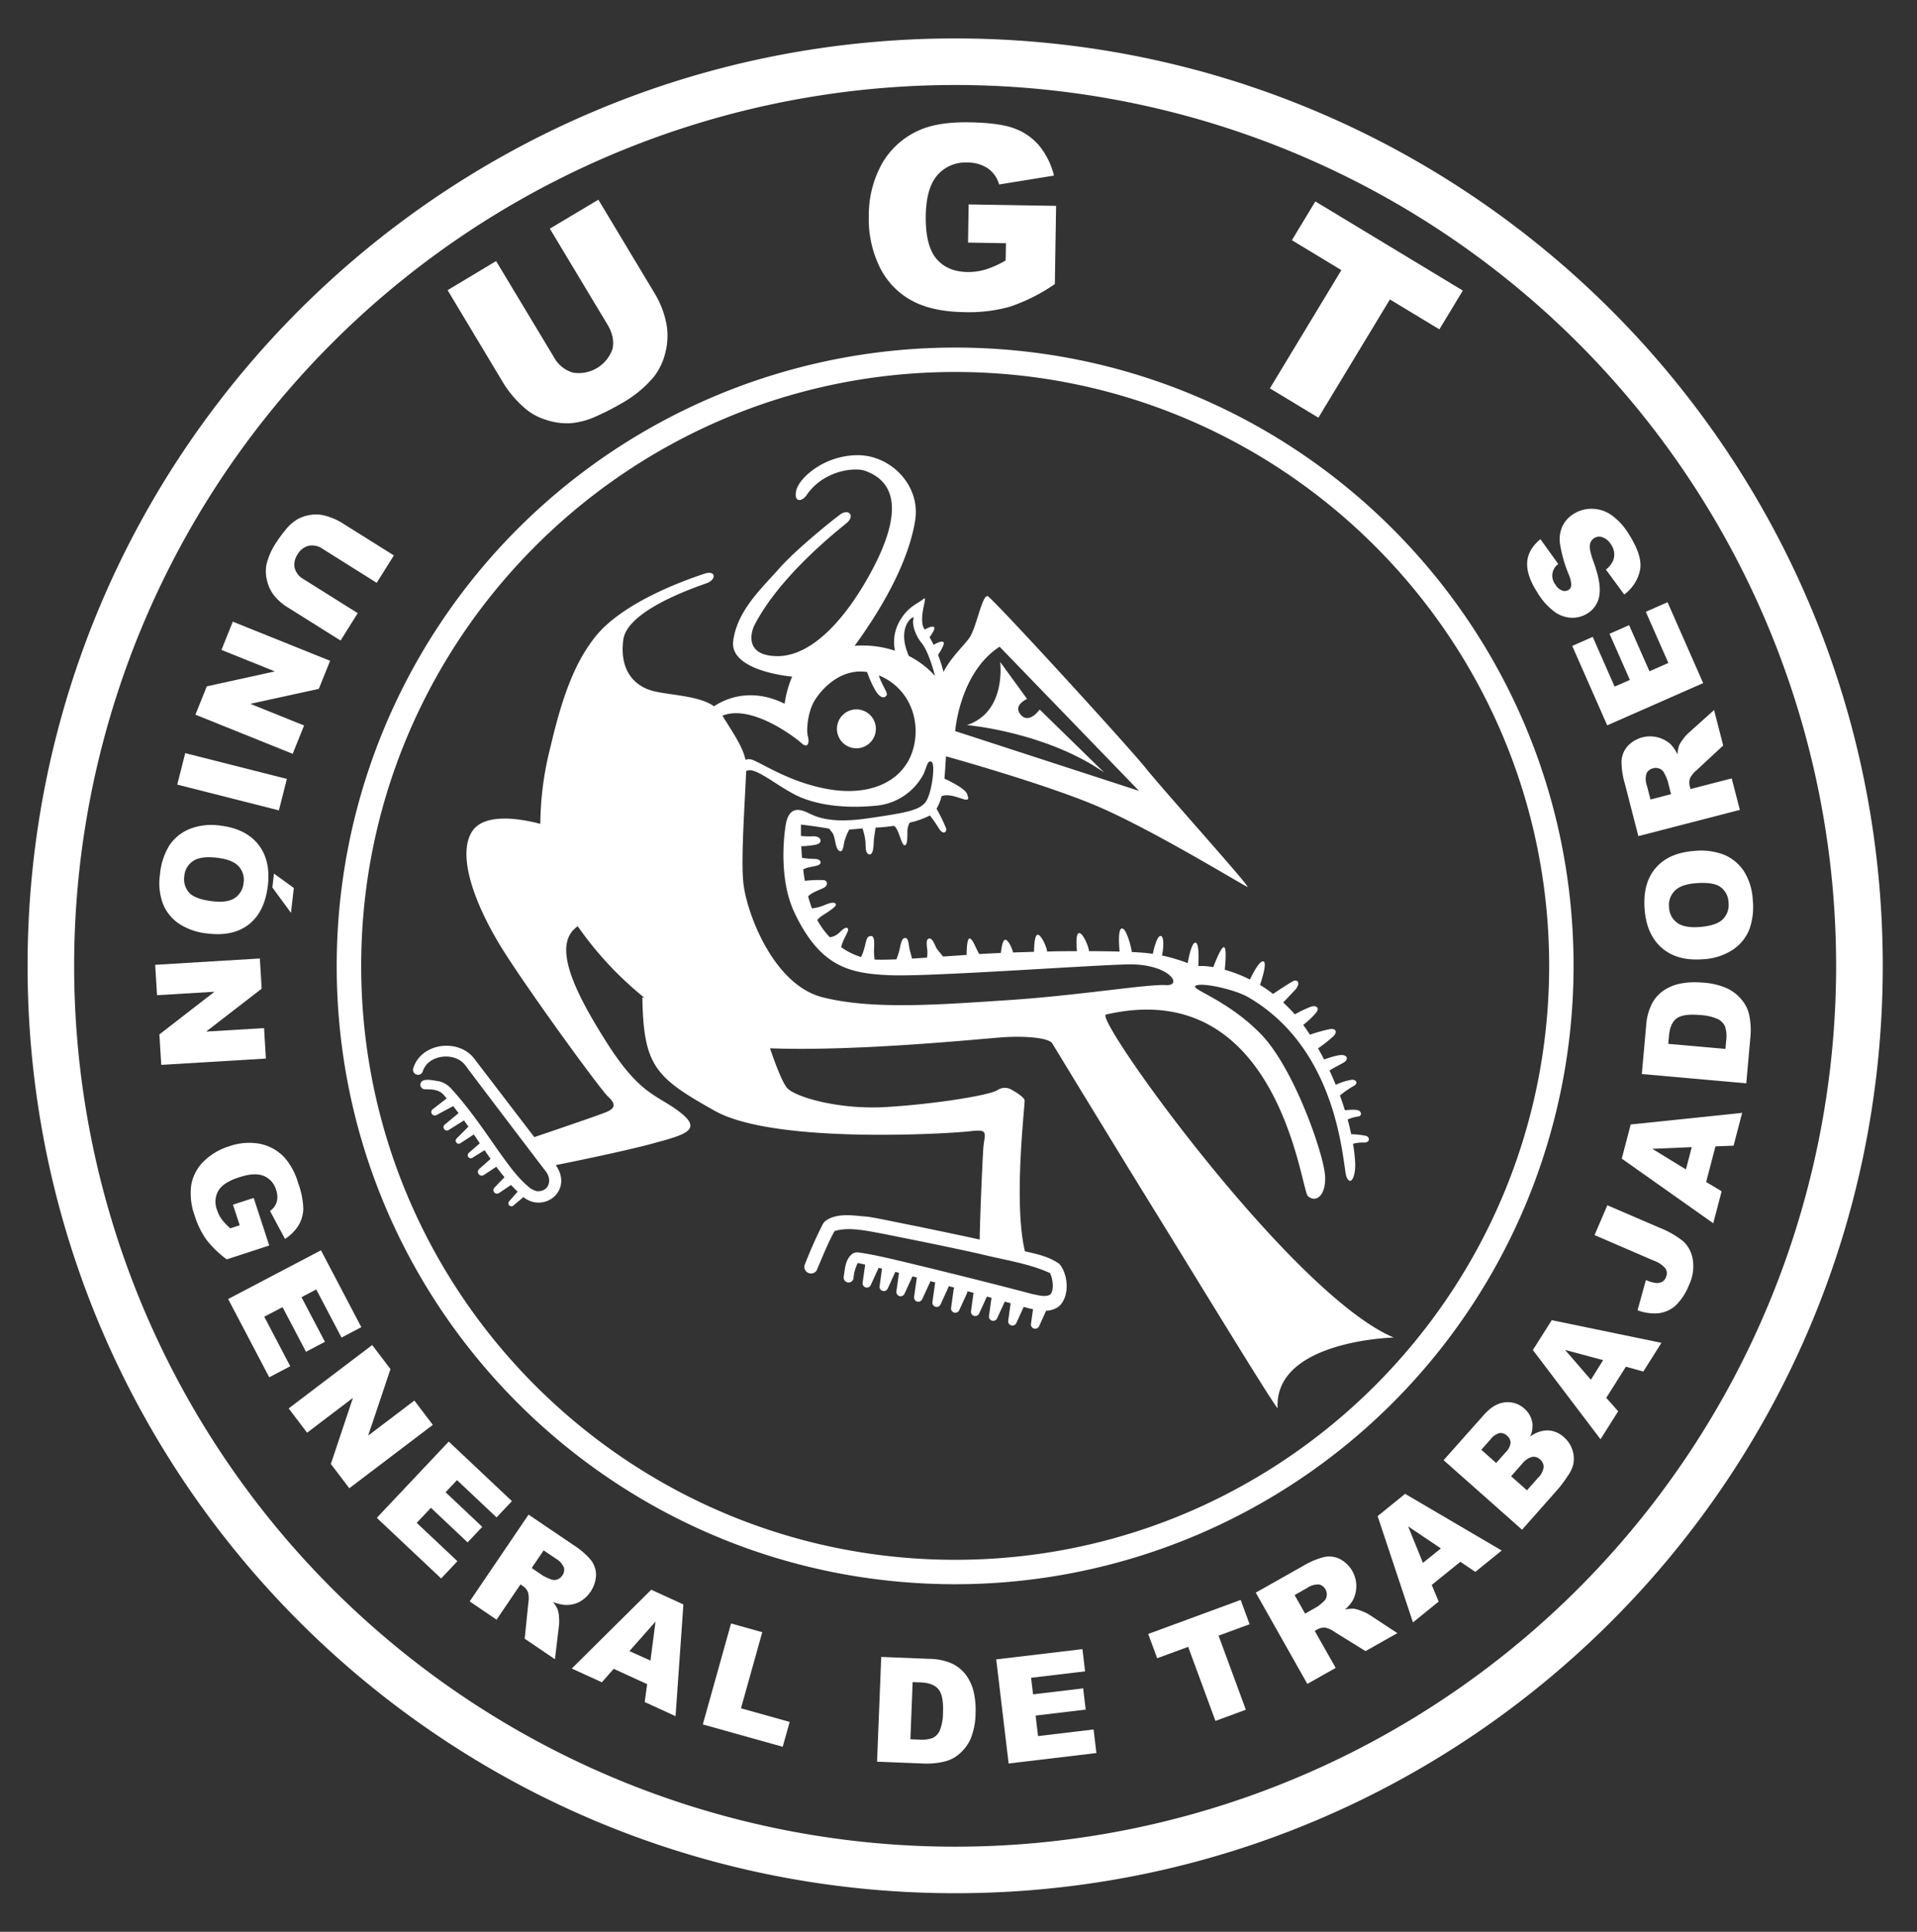
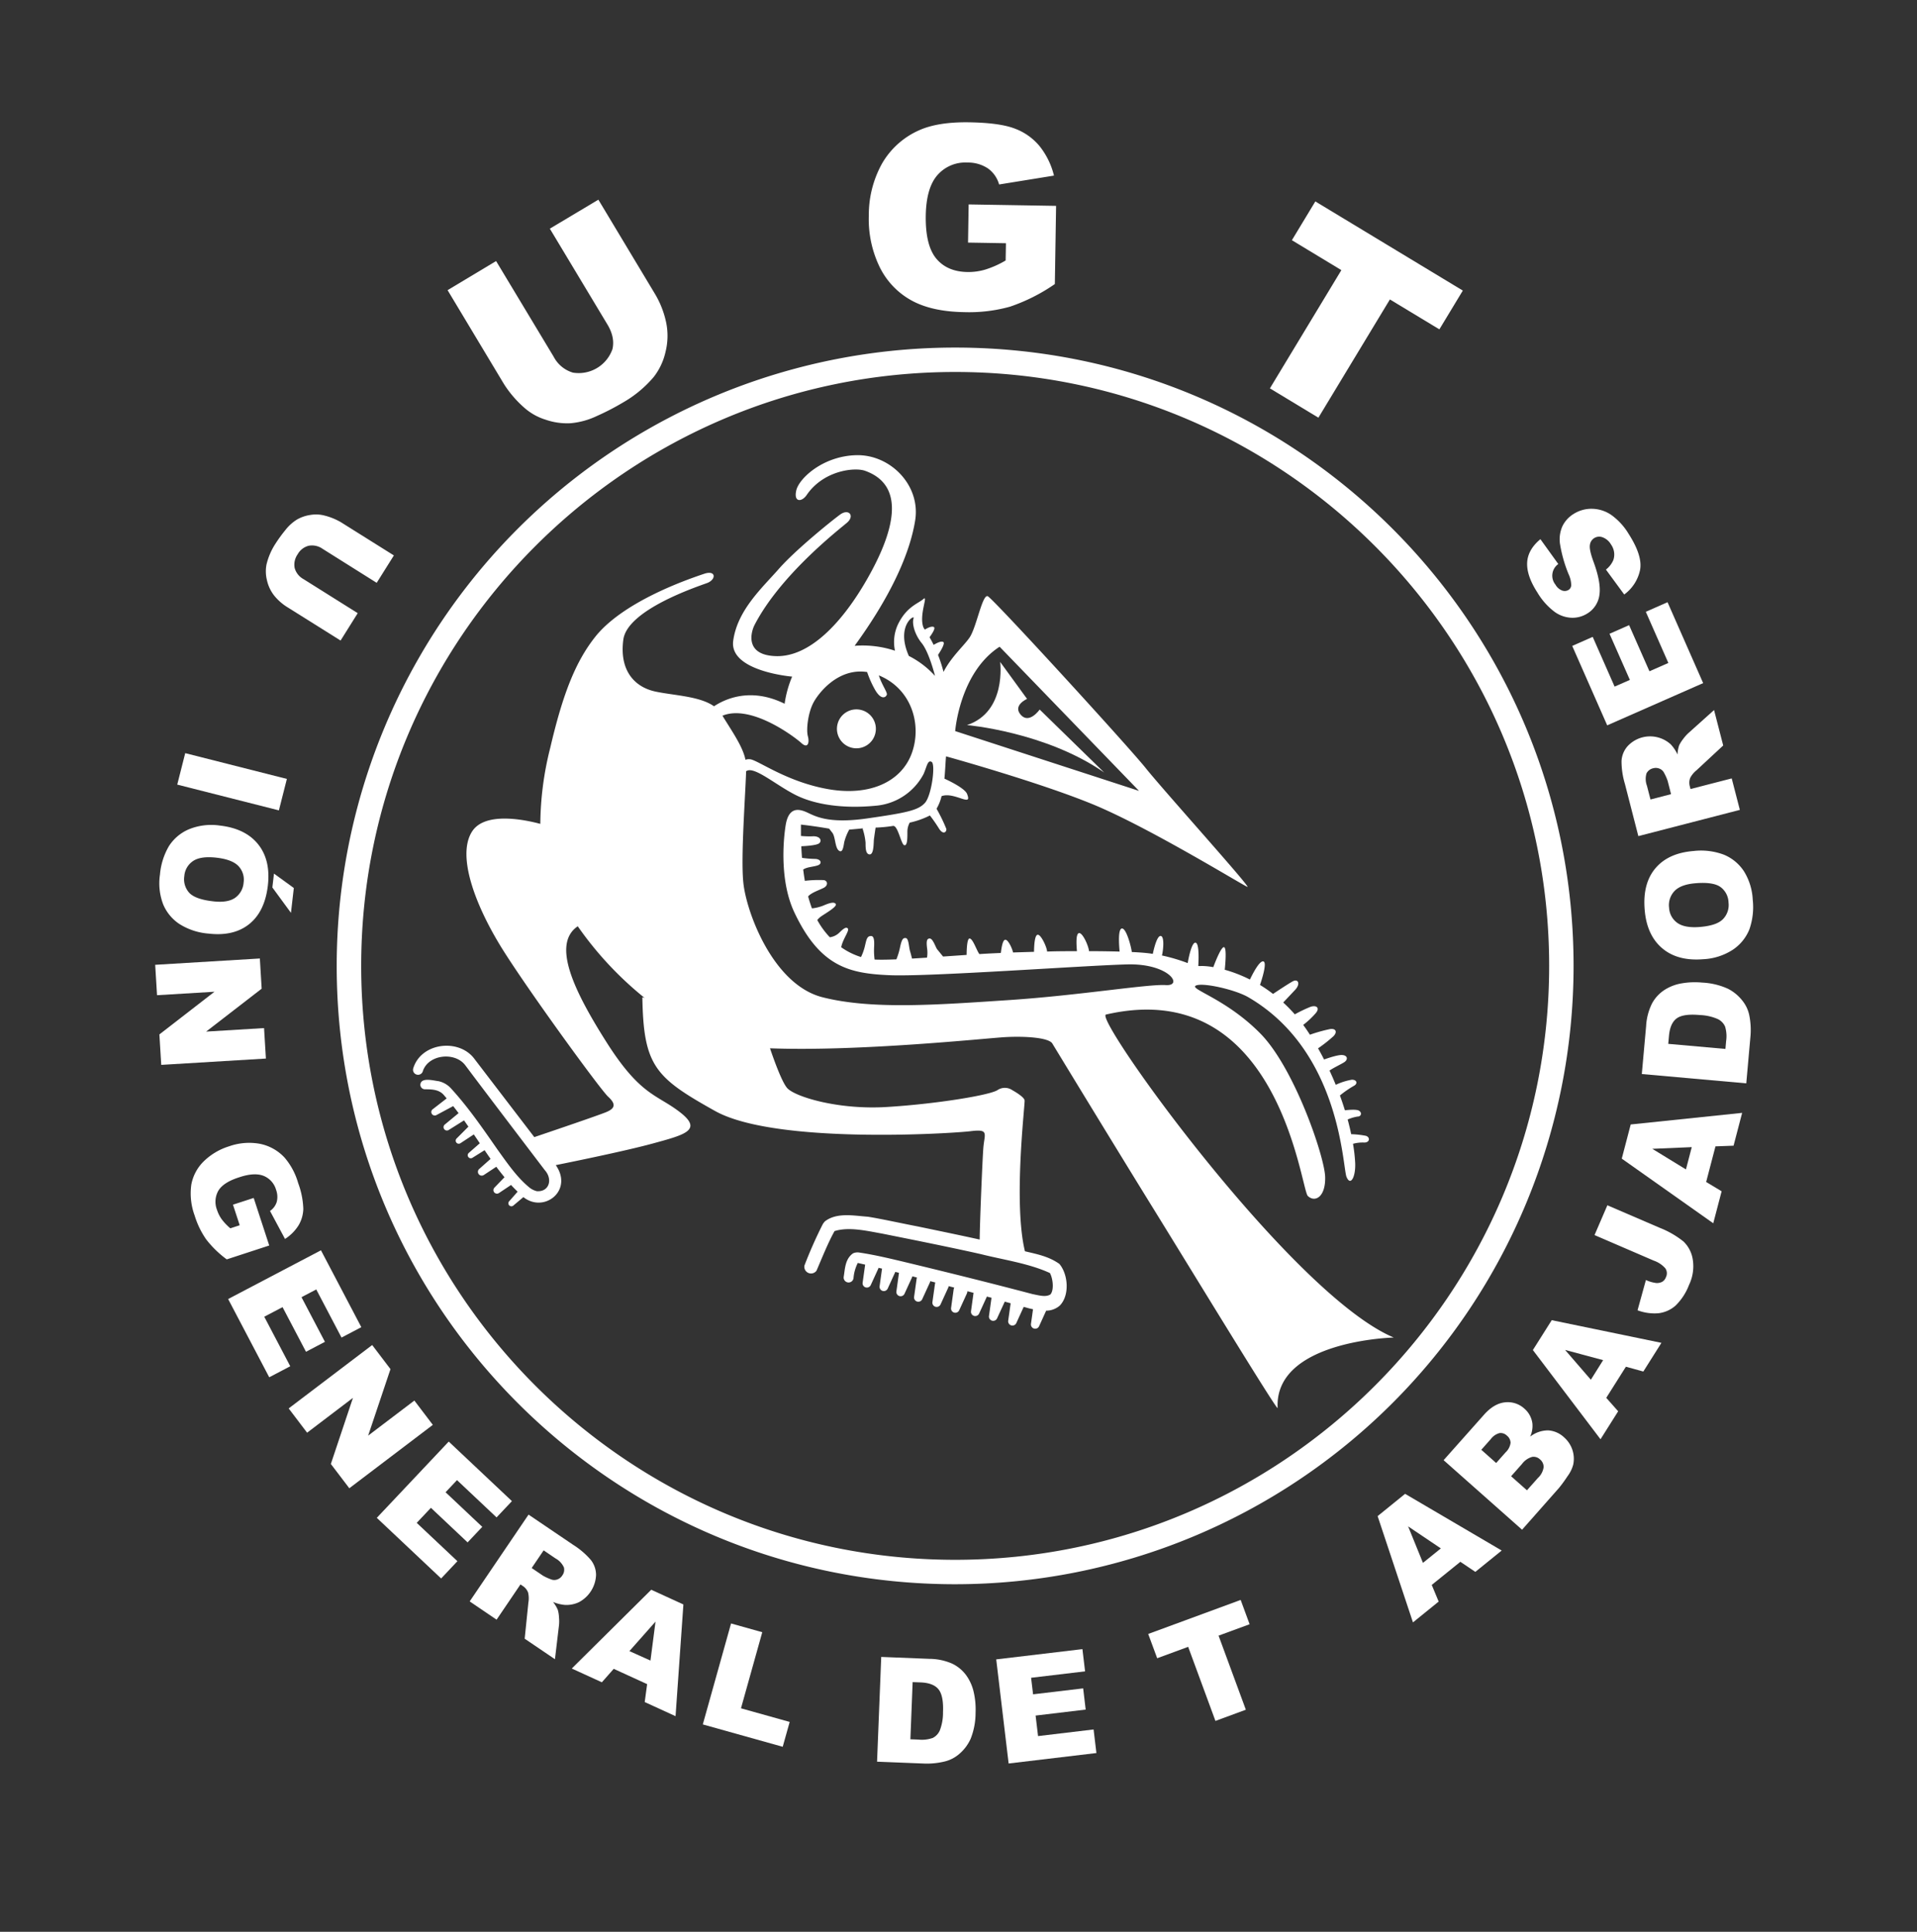
<svg xmlns="http://www.w3.org/2000/svg" id="Layer_1" data-name="Layer 1" width="569.97" height="574.47" viewBox="0 0 569.97 574.47">
  <rect x="0" y="0" width="569.97" height="574.47" fill="#333333" stroke="none" />
-   <path d="M284,11.43c-152.32,0-275.8,123.48-275.8,275.8S131.66,563,284,563,559.79,439.56,559.79,287.23,436.31,11.43,284,11.43Zm185.22,461A261.94,261.94,0,0,1,98.76,102,261.94,261.94,0,1,1,469.2,472.45Z" fill="#fff" />
  <path d="M284,103.36A183.87,183.87,0,0,0,100.11,287.23c0,101.56,82.32,183.88,183.87,183.88A183.88,183.88,0,0,0,467.86,287.23C467.86,185.68,385.53,103.36,284,103.36Zm0,360.49c-97.38,0-176.61-79.23-176.61-176.62S186.6,110.62,284,110.62,460.6,189.85,460.6,287.23,381.37,463.85,284,463.85Z" fill="#fff" />
  <path d="M155.9,121.26a17.2,17.2,0,0,0,6.31,3.54,19.57,19.57,0,0,0,7.38,1.06,22.67,22.67,0,0,0,7.89-2.16,73,73,0,0,0,7.74-4,34.13,34.13,0,0,0,9.18-7.64,18.73,18.73,0,0,0,3.46-7.35,19.68,19.68,0,0,0,.19-8.87,27.51,27.51,0,0,0-3.41-8.6L177.91,59.38,163.48,68l17.14,28.53c1.55,2.59,2,5,1.48,7.28a10.64,10.64,0,0,1-11.76,7,9.51,9.51,0,0,1-5.71-4.71L147.5,77.63l-14.42,8.66,16.73,27.87A32.55,32.55,0,0,0,155.9,121.26Z" fill="#fff" />
  <path d="M270.84,89.25q6.07,3.41,15.78,3.57a45.26,45.26,0,0,0,13.67-1.62,53.49,53.49,0,0,0,13.34-6.73L314,61.22,288,60.79l-.18,11.35,11.27.19L299,77.46A28.67,28.67,0,0,1,293,80.15a17.58,17.58,0,0,1-5.4.74q-6-.11-9.23-4t-3.12-12.7q.13-8.34,3.49-12.14a11,11,0,0,1,8.9-3.71,10.67,10.67,0,0,1,6.09,1.74,8.74,8.74,0,0,1,3.33,4.78l16.31-2.64a22.59,22.59,0,0,0-4.31-8.8,17.43,17.43,0,0,0-7.36-5.19q-4.46-1.71-13.49-1.86c-6.26-.1-11.24.7-15,2.4a23.83,23.83,0,0,0-10.95,9.85,31.42,31.42,0,0,0-3.94,15.48,32.54,32.54,0,0,0,3.12,15.09A22.71,22.71,0,0,0,270.84,89.25Z" fill="#fff" />
  <polygon points="391.99 124.21 413.25 89.05 427.96 97.94 434.93 86.41 391.08 59.9 384.11 71.43 398.82 80.33 377.57 115.49 391.99 124.21" fill="#fff" />
  <path d="M81.52,177.11a15.56,15.56,0,0,0,4,3.5l15.74,9.87,5.1-8.14-16.1-10.11a5.39,5.39,0,0,1-2.65-3.32,5.33,5.33,0,0,1,.88-4.06,5.25,5.25,0,0,1,3.3-2.56,5.46,5.46,0,0,1,4.13.92L112,173.32l5.11-8.15-15.74-9.87a18.61,18.61,0,0,0-4.94-2,9.9,9.9,0,0,0-4.13-.17,11.23,11.23,0,0,0-4,1.37,13.18,13.18,0,0,0-3.46,3.14,42.26,42.26,0,0,0-2.91,4,19.59,19.59,0,0,0-2.7,6.26,10.81,10.81,0,0,0,.14,4.64A11.35,11.35,0,0,0,81.52,177.11Z" fill="#fff" />
-   <polygon points="90.41 215.74 74.41 209.3 94.79 204.85 98.15 196.51 69.22 184.87 65.84 193.27 81.72 199.66 61.49 204.1 58.1 212.53 87.02 224.17 90.41 215.74" fill="#fff" />
  <rect x="64.17" y="216.88" width="9.65" height="31.18" transform="translate(-173.3 242.21) rotate(-75.77)" fill="#fff" />
  <path d="M53.35,274.78A19,19,0,0,0,62,277.63q7.49.87,12.11-2.84t5.53-11.44q.87-7.55-2.87-12.25t-11.33-5.59a17.64,17.64,0,0,0-9.28,1.1,13.12,13.12,0,0,0-5.93,5,20.1,20.1,0,0,0-2.67,8.48,17.54,17.54,0,0,0,.95,8.83A13,13,0,0,0,53.35,274.78Zm1.45-14.23a5.92,5.92,0,0,1,2.6-4.5q2.25-1.52,6.94-1c3.15.36,5.35,1.21,6.58,2.53a5.85,5.85,0,0,1,1.51,4.89,6.07,6.07,0,0,1-2.57,4.55c-1.48,1-3.67,1.36-6.59,1q-5.19-.6-7-2.52A6,6,0,0,1,54.8,260.55Z" fill="#fff" />
  <polygon points="80.98 263.91 86.51 271.46 87.36 264.07 81.46 259.79 80.98 263.91" fill="#fff" />
  <polygon points="78.51 305.73 61.29 306.77 77.8 294.01 77.26 285.03 46.14 286.91 46.69 295.95 63.77 294.92 47.39 307.61 47.94 316.67 79.06 314.79 78.51 305.73" fill="#fff" />
  <path d="M75.43,356.24l-6.16,2,2,6.12-2.79.91a16.78,16.78,0,0,1-2.56-2.69,10.28,10.28,0,0,1-1.4-2.79,6.68,6.68,0,0,1,.41-5.72c1-1.65,3.08-3,6.28-4,3-1,5.42-1.11,7.21-.38a6.33,6.33,0,0,1,3.66,4.12,6.06,6.06,0,0,1,.2,3.61,5.06,5.06,0,0,1-2,2.69l4.46,8.32a12.94,12.94,0,0,0,4-4,10,10,0,0,0,1.44-4.95,24.11,24.11,0,0,0-1.52-7.64,20.08,20.08,0,0,0-4.08-7.63,13.62,13.62,0,0,0-7.37-4.08,17.92,17.92,0,0,0-9.09.75,18.71,18.71,0,0,0-7.57,4.5,13,13,0,0,0-3.67,6.91,19,19,0,0,0,1,9.19,25.38,25.38,0,0,0,3.42,7.08,30.58,30.58,0,0,0,6.12,5.95l12.63-4.13Z" fill="#fff" />
  <polygon points="78.57 391.56 84.01 388.71 90.98 401.98 96.61 399.03 89.64 385.75 94.03 383.45 101.54 397.76 107.43 394.67 95.43 371.81 67.83 386.3 80.05 409.57 86.3 406.29 78.57 391.56" fill="#fff" />
  <polygon points="123.2 416.49 109.46 426.92 116.1 407.14 110.66 399.98 85.83 418.83 91.31 426.05 104.94 415.69 98.37 435.35 103.86 442.57 128.69 423.72 123.2 416.49" fill="#fff" />
  <polygon points="139.03 458.67 143.39 454.05 132.48 443.76 135.88 440.15 147.64 451.24 152.21 446.4 133.42 428.69 112.03 451.37 131.16 469.4 136 464.26 123.9 452.86 128.12 448.39 139.03 458.67" fill="#fff" />
  <path d="M172.15,476.44a9.6,9.6,0,0,0,5.07-8.08,7.28,7.28,0,0,0-1.56-4.48,23.37,23.37,0,0,0-5.22-4.47l-13.29-9-17.5,25.81,8,5.43,7.1-10.48.71.48a4,4,0,0,1,1.55,1.92,7.44,7.44,0,0,1,.09,3L156,487.31l9,6.1,1.2-10.09a11.79,11.79,0,0,0,0-2.36,9.38,9.38,0,0,0-.35-2.22,9.78,9.78,0,0,0-1.43-2.36,11.76,11.76,0,0,0,3.49.88A8.67,8.67,0,0,0,172.15,476.44Zm-5-7.88a2.86,2.86,0,0,1-1.51,1.15,2.57,2.57,0,0,1-1.85-.06,15.78,15.78,0,0,1-2.35-1.08l-3.36-2.28,3.56-5.25,3.5,2.38a5.82,5.82,0,0,1,2.52,2.68A2.84,2.84,0,0,1,167.14,468.56Z" fill="#fff" />
  <path d="M170,496.18l8.95,4.09,3.52-4,9.94,4.55-.72,5.33,9.17,4.2,2.33-33.22-9.56-4.38Zm23.4-2.37L187.14,491l7.76-8.77Z" fill="#fff" />
  <polygon points="226.64 485.38 217.36 482.78 208.96 512.8 232.72 519.45 234.79 512.06 220.31 508.01 226.64 485.38" fill="#fff" />
  <path d="M287.27,498.18a11.14,11.14,0,0,0-4.18-3.46,17.12,17.12,0,0,0-6.78-1.42l-14.3-.57-1.24,31.15,14.3.57a22.37,22.37,0,0,0,5.77-.62,10.33,10.33,0,0,0,4.43-2.3,12.77,12.77,0,0,0,3.34-4.49,20.9,20.9,0,0,0,1.45-7.7,23.09,23.09,0,0,0-.53-6.06A13.73,13.73,0,0,0,287.27,498.18Zm-6.89,11a14.66,14.66,0,0,1-.94,5.38,4.49,4.49,0,0,1-2.09,2.25,9.78,9.78,0,0,1-4.32.5l-2.35-.09.67-17,2.4.09q3.75.15,5.29,2.05T280.38,509.15Z" fill="#fff" />
  <polygon points="308.64 516.27 307.91 510.17 322.8 508.39 322.05 502.08 307.16 503.85 306.57 498.93 322.62 497.02 321.83 490.41 296.2 493.46 299.89 524.42 325.99 521.31 325.15 514.3 308.64 516.27" fill="#fff" />
  <polygon points="368.88 475.78 341.39 485.9 344.06 493.12 353.27 489.73 361.38 511.76 370.42 508.43 362.31 486.4 371.54 483.01 368.88 475.78" fill="#fff" />
-   <path d="M404.79,479.07a10.43,10.43,0,0,0-2.15-.67,9.92,9.92,0,0,0-2.75.24,11.51,11.51,0,0,0,2.34-2.74,9.12,9.12,0,0,0-3.83-12.28,7.26,7.26,0,0,0-4.71-.6,23.46,23.46,0,0,0-6.32,2.69l-14,7.9,15.33,27.14,8.43-4.76-6.23-11,.74-.42a4.07,4.07,0,0,1,2.42-.53,7.1,7.1,0,0,1,2.69,1.23L406,491l9.47-5.35-8.5-5.57A11.79,11.79,0,0,0,404.79,479.07Zm-10.34-4.47a2.47,2.47,0,0,1-.88,1.62,13.83,13.83,0,0,1-2,1.63l-3.53,2-3.12-5.52,3.68-2.08a5.81,5.81,0,0,1,3.53-1.07,2.86,2.86,0,0,1,2,1.55A2.81,2.81,0,0,1,394.45,474.6Z" fill="#fff" />
  <path d="M409.6,450.86l10.51,31.6,7.64-6.19-2.06-4.95,8.51-6.88,4.45,3,7.84-6.35-28.72-16.86Zm18.8,9.6-5.32,4.3-4.41-10.85Z" fill="#fff" />
  <path d="M465.06,427.45a7.62,7.62,0,0,0-4.75-2.09,8.73,8.73,0,0,0-5.36,1.86,7.63,7.63,0,0,0,.67-3.9,7,7,0,0,0-2.4-4.44,7.29,7.29,0,0,0-5.74-1.86q-3.27.33-6.26,3.7l-12,13.5,23.33,20.68,11-12.45a42.67,42.67,0,0,0,2.55-3.51,10.12,10.12,0,0,0,1.66-3.41,8.4,8.4,0,0,0-.24-4.34A8.53,8.53,0,0,0,465.06,427.45Zm-17.43,4.47-2.78,3.14-4.42-3.93,2.82-3.18a4.75,4.75,0,0,1,2.61-1.79,2.66,2.66,0,0,1,2.17.75,2.83,2.83,0,0,1,1.1,2.15A4.77,4.77,0,0,1,447.63,431.92Zm9.64,7.58L454,443.18,449.29,439l3.24-3.66a5.67,5.67,0,0,1,3-2.09,2.74,2.74,0,0,1,2.33.72,2.93,2.93,0,0,1,1.1,2.33A5.4,5.4,0,0,1,457.27,439.5Z" fill="#fff" />
  <path d="M455.76,401.47,475.87,428l5.25-8.32-3.54-4,5.84-9.25,5.18,1.43,5.38-8.53-32.61-6.74Zm20.89,3L473,410.3l-7.66-8.86Z" fill="#fff" />
  <path d="M500.55,369.2a27,27,0,0,0-7.08-4.08l-15.56-6.7-3.82,8.86,17.64,7.61a8,8,0,0,1,3.42,2.29,2.6,2.6,0,0,1,.16,2.65,2.63,2.63,0,0,1-1,1.29,3.32,3.32,0,0,1-1.94.41,10.44,10.44,0,0,1-3-.88l-2.49,9a14.27,14.27,0,0,0,6.24.87,9.26,9.26,0,0,0,5-2.21,17,17,0,0,0,4.07-6.21,12.78,12.78,0,0,0,1.12-7.49A9.39,9.39,0,0,0,500.55,369.2Z" fill="#fff" />
  <path d="M482.19,344.55l27.2,19.22,2.49-9.51-4.6-2.77,2.77-10.59,5.38-.2,2.55-9.76-33.13,3.45ZM503,341.13l-1.73,6.63-10-6.13Z" fill="#fff" />
  <path d="M518.06,297.58a12.83,12.83,0,0,0-4.32-3.56,20.81,20.81,0,0,0-7.62-1.82,23.12,23.12,0,0,0-6.08.22,13.56,13.56,0,0,0-5.2,2,11.08,11.08,0,0,0-3.66,4,17.13,17.13,0,0,0-1.75,6.71l-1.28,14.26,31.06,2.77,1.27-14.26a22.29,22.29,0,0,0-.34-5.79A10.2,10.2,0,0,0,518.06,297.58Zm-4.84,12-.21,2.35-17-1.51.22-2.4q.33-3.72,2.29-5.17t6.9-1a14.6,14.6,0,0,1,5.33,1.2,4.55,4.55,0,0,1,2.15,2.2A9.91,9.91,0,0,1,513.22,309.59Z" fill="#fff" />
  <path d="M503.52,253.07q-7.5.6-11.33,5.14T489,270.5c.4,5.05,2.14,8.87,5.19,11.47s7.12,3.69,12.19,3.28a17.65,17.65,0,0,0,8.9-2.87,13.19,13.19,0,0,0,4.85-6,20,20,0,0,0,1-8.83,17.53,17.53,0,0,0-2.63-8.48,13.12,13.12,0,0,0-5.86-4.87A19.28,19.28,0,0,0,503.52,253.07Zm8.74,20.28c-1.28,1.28-3.48,2-6.62,2.29s-5.48-.14-6.95-1.21a5.87,5.87,0,0,1-2.43-4.49,6.07,6.07,0,0,1,1.64-5q1.88-1.94,6.27-2.29c3.47-.28,5.93.09,7.36,1.12a5.88,5.88,0,0,1,2.4,4.62A6,6,0,0,1,512.26,273.35Z" fill="#fff" />
  <path d="M500.45,219.75a10.05,10.05,0,0,0-1.2,1.9,9.54,9.54,0,0,0-.48,2.72,11.61,11.61,0,0,0-2-3,9.13,9.13,0,0,0-12.85.53,7.24,7.24,0,0,0-1.8,4.4,23.57,23.57,0,0,0,1,6.8l4,15.54,30.18-7.8-2.42-9.36-12.25,3.16-.21-.82a4,4,0,0,1,.11-2.47,7.11,7.11,0,0,1,1.89-2.29l7.93-7.37-2.72-10.54L502,218A12.13,12.13,0,0,0,500.45,219.75Zm-9.72,18-1.06-4.1a5.8,5.8,0,0,1-.12-3.68,2.93,2.93,0,0,1,2-1.51,2.88,2.88,0,0,1,1.9.14,2.52,2.52,0,0,1,1.34,1.27,14.73,14.73,0,0,1,1.05,2.36l1,3.93Z" fill="#fff" />
  <polygon points="490.42 199.62 484.37 185.9 478.55 188.47 484.6 202.19 480.06 204.18 473.55 189.39 467.46 192.08 477.86 215.7 506.39 203.14 495.8 179.08 489.34 181.93 496.04 197.15 490.42 199.62" fill="#fff" />
  <path d="M462.29,182a9.23,9.23,0,0,0,5.09,1.71,8.26,8.26,0,0,0,4.58-1.28,7.6,7.6,0,0,0,3.59-5.54q.52-3.56-1.69-9.65-1.38-3.72-1.15-5.13a2.78,2.78,0,0,1,3.75-2.34,4.78,4.78,0,0,1,2.53,2.15,5.11,5.11,0,0,1,.7,4.61,7,7,0,0,1-2.21,2.85l5.44,7.41a12.06,12.06,0,0,0,4.67-7.12q.93-4.23-3.37-10.93a18.8,18.8,0,0,0-5.15-5.61,10.4,10.4,0,0,0-5.74-1.83,9.91,9.91,0,0,0-5.55,1.59,8.79,8.79,0,0,0-3.21,3.54,9.52,9.52,0,0,0-.76,5.21,40.39,40.39,0,0,0,2.57,9.11,7.89,7.89,0,0,1,.78,3.34,1.72,1.72,0,0,1-.75,1.31,2.18,2.18,0,0,1-1.92.22,3.85,3.85,0,0,1-2-1.74,4.24,4.24,0,0,1,.83-6.15L458,160.34q-3.76,3.12-3.94,7t3.05,8.87A19.73,19.73,0,0,0,462.29,182Z" fill="#fff" />
  <circle cx="254.65" cy="216.75" r="5.79" transform="translate(-14.82 414.79) rotate(-76.72)" fill="#fff" />
  <path d="M309.12,211s-3.09,4.43-5.61,1.58,1.86-4.74,1.86-4.74l-8-11s2,14.87-9.86,18.78c0,0,23.37,2,40.79,14.11Z" fill="#fff" />
  <path d="M328.84,301.7c51.36-11.85,57.89,51.88,60,53.94s5.33.34,5.16-5.67-9.11-32.3-19.24-42.6-21.13-13.23-19.24-14.26,11.68,1.14,15.63,3.44c27.49,16,28,50.5,29.2,53.42s2.75,0,2.58-4.12a48.55,48.55,0,0,0-.65-5.71,10.66,10.66,0,0,1,3.18-.38c1.87.12,2-1.62.62-2a26.64,26.64,0,0,0-4.34-.48c-.28-1.34-.62-2.8-1.05-4.37a12.26,12.26,0,0,1,3-.88c1,0,1.37-1.12.37-1.74-.7-.44-2.92-.26-4.19-.12-.43-1.4-.92-2.87-1.48-4.4a29.51,29.51,0,0,1,4.3-2.95c1-.62.75-1.74-.74-1.74a18.39,18.39,0,0,0-4.8,1.52c-.56-1.38-1.17-2.79-1.85-4.24,1.18-.84,3.47-1.89,4.41-2.51,1.12-.74,1-2-.63-2.11-1.31-.1-4.29.93-5.4,1.33-.56-1.1-1.15-2.2-1.79-3.32a42.09,42.09,0,0,0,4.58-3.61c1.12-1.12.87-2.37-1-2.12a46.31,46.31,0,0,0-6,1.68c-.64-1-1.31-2-2-2.91a25.64,25.64,0,0,0,3.73-3.5c1.37-1.62.13-2.49-1.61-1.86a42.38,42.38,0,0,0-4.61,2.21,46.14,46.14,0,0,0-3.45-3.52c.82-.86,2.41-2.55,3.58-3.8,1.61-1.74.87-3.36-.75-2.49-1.23.67-4.41,2.77-5.86,3.74a40.14,40.14,0,0,0-3.87-2.67c.46-1.35,2.21-6.71,1-7s-3.32,4-4,5.39a41.66,41.66,0,0,0-7.48-2.91c.19-1.85.59-6.51-.21-6.71s-2.52,4.13-3.2,5.94a19.89,19.89,0,0,0-3.58-.35,5.15,5.15,0,0,1-.88,0c.11-1.93.29-6.73-.8-6.93s-2,4.06-2.35,6.07a52.92,52.92,0,0,0-7.65-2.26c.43-1.81.75-5.6-.33-5.8s-2,3.47-2.4,5.32l-.71-.11c-1.4-.19-3.29-.34-5.52-.44-.3-2.07-1.71-7.12-2.95-7s-.85,5.12-.68,6.87c-2.77-.08-5.86-.12-9.11-.13-.06-1.35-1.78-5.37-2.9-5.37s-.8,3.87-.68,5.38c-2.92,0-5.91,0-8.87.11-.07-1.3-1.77-5-2.77-5s-1.1,3.67-1.12,5.08l-6.24.19c-.18-1-1.34-3.67-2.23-3.78s-1.22,2.63-1.4,3.93c-2.35.1-4.51.21-6.37.33-.81-1-1.93-4.63-2.93-4.63-.74,0-.86,3.22-.87,4.88l-7,.48-1.74-2.13c-.5-.62-1.25-3.23-2.24-3.23s-1,1.12-.75,3.11a8.86,8.86,0,0,1-.05,2.58l-4.45.28c-.18-.7-.4-1.59-.6-2.24-.37-1.25-.37-3.73-1.25-3.86s-1.24.5-1.74,2.86a20.93,20.93,0,0,1-1.06,3.47c-2.6.1-4.82.14-6.48.06a19.79,19.79,0,0,1-.17-3c0-1.12.37-4-.87-4s-1.37,1-1.87,3.11A15.81,15.81,0,0,1,256,284.6a20.9,20.9,0,0,1-5.89-2.91c.41-2.3,2.46-4.9,2-5.53s-1.25-.12-2.62,1.25a5,5,0,0,1-2.76,1.31A24.1,24.1,0,0,1,243,273.6a5.51,5.51,0,0,1,1.26-1.17c1.49-1,4.72-2.86,4.23-3.61s-2-.25-3.74.5a12.67,12.67,0,0,1-3.34.81c-.42-1.14-.8-2.32-1.13-3.56.95-1.15,3.49-1.93,4.72-2.6s1.12-2,0-2.24a35,35,0,0,0-5.7.21c-.19-1.15-.36-2.29-.49-3.41l.09,0c1.12-.75,3.12-.75,4.36-1.24s.87-1.87-1-1.87a31.85,31.85,0,0,1-3.8-.31c-.1-1.22-.17-2.38-.22-3.45,1.31-.06,4.48-.26,5.27-.85,1-.74.37-2.24-1.87-2.11a24,24,0,0,1-3.5-.11c0-2.06,0-3.37,0-3.37s3.42.34,8.38,1.2c.29.37.62.79,1,1.28.87,1.25.75,4.36,1.87,5.23s1.37-1,1.62-2.49a15.14,15.14,0,0,1,1.49-3.73l-.12,0c1.33-.09,2.7-.24,4.28-.38l-.18.13a18.09,18.09,0,0,1,.87,4.14c0,1.49,0,3.48,1.25,3.48s1.12-3.48,1.24-4.48.5-3.49.5-3.49a43.46,43.46,0,0,0,5.2-.5h0c1.43-.19,2.38,5.48,3.31,5.73s.94-2,.94-3.82a5.65,5.65,0,0,1,.69-2.89h0a25.13,25.13,0,0,0,6-2.13,43.89,43.89,0,0,1,2.77,4c1.24,1.85,2.24.9,2.12,0a49.19,49.19,0,0,0-2.91-6,13.48,13.48,0,0,0,1.49-3.75h0c1.78-.62,3.74,0,5.79.68s2.52.57,1.8-1.32-6.72-4.55-6.74-4.56c.25-2.56.32-5,.48-6.63,7.19,2,29.41,8.45,43.3,14.12,16.76,6.83,45,24.25,46.3,24.69s-24.91-28.66-30.2-35.28-45.42-50.48-47-51.15-3.31,9-5.3,12.13c-1.51,2.36-5.48,5.76-7.85,10.38a43.22,43.22,0,0,0-1.63-5.06c.76-1.14,2.2-3.47,1.55-3.84s-1.94.34-2.86.85c-.43-.87-.83-1.61-1.21-2.26.69-.94,1.95-2.79,1.21-3.07s-1.94.39-2.62.8a4.5,4.5,0,0,1-.42-.68c-1.38-3.61,1.54-9.79,0-8.42s-5,2.24-7.57,7.56a12.4,12.4,0,0,0-.88,7.82,30.6,30.6,0,0,0-12-1.46c10.19-14,16.32-26.8,18-37.28s-7.38-19.58-17.35-19.41-17.18,6.87-18,10.48,1.65,3.49,3.09,1.37c5-7.34,14.27-8.31,17.35-7.21,12.54,4.46,8.42,18.55.68,32.12s-17.35,23.19-27,23-7.55-7.29-6.52-9.28c7.73-14.94,25.08-28.34,27.48-30.4s.52-4.3-2.06-2.41-13.23,10.48-18.21,16.15S219.24,181.45,218,190.55s17.52,10.66,17.52,10.66a32.22,32.22,0,0,0-2.23,8.07c-10.11-5-17.74-1.4-21,.75-4.21-3-11.9-3.21-17.34-4.36-6.53-1.37-10.82-6.53-9.62-15.46s22.16-15.8,24.91-16.83,2.7-3.94-.86-2.75C195,175.44,182.83,182,177,189.35s-9.62,16.84-13.39,33A94.33,94.33,0,0,0,160.65,245c-4.47-1.2-16.38-3.73-20.26,2.22-4.81,7.39,1.24,22.85,9.55,35.91s28.59,40.88,30.82,42.94,2.41,3.44-.51,4.64c-2.4,1-16.42,5.76-21.39,7.44l-11.13-14.54-6.8-8.89c-4.66-6-15.77-4.63-18.07,3a1.49,1.49,0,1,0,2.89.72c1.73-4.93,9.57-5.7,12.61-1.63l2.25,3C147,328.29,155.56,339.53,162,348c2.39,2.67,1.32,6.49-2.39,6.23a5.8,5.8,0,0,1-2.48-1.32c-3.57-3-6.45-7.22-9.22-11.07-4.28-6.15-8.55-12.4-13.66-18a7.1,7.1,0,0,0-3.83-2.32c-1.55-.17-5.31-1.28-5.44,1.07a1.37,1.37,0,0,0,1.4,1.34c2.12,0,4.33.07,5.74,1.9.24.26.45.55.69.81l-4.1,3.18a1,1,0,0,0,1.12,1.74l4.91-2.63c.55.69,1.08,1.39,1.61,2.09l-4.09,3.38a1,1,0,0,0,1.17,1.62l4.54-2.85c.44.62.87,1.25,1.3,1.87l-3.53,3.54a.91.91,0,0,0,1.14,1.4l4-2.63,1.78,2.63-3.27,2.86a.91.91,0,0,0,1.08,1.46l3.61-2.26c.59.87,1.18,1.73,1.78,2.59l-3.38,3a1.13,1.13,0,0,0,1.37,1.79l3.71-2.45c.79,1.06,1.6,2.09,2.44,3.11l-3,3.11a1.05,1.05,0,0,0,1.34,1.6l3.61-2.41c.62.69,1.29,1.34,1.95,2l-2.52,2.86a.89.89,0,0,0,1.24,1.27l3-2.52c5.73,4.58,13.93-1.17,10.39-8.24a12.51,12.51,0,0,0-.76-1.27c5.36-1.08,20.94-4.27,28.83-6.43,9.62-2.62,14.95-4,8.08-9.32s-11.69-4.81-21.82-20.79c-9.79-15.43-16.33-29.23-8.56-34.49a102.77,102.77,0,0,0,19.89,21.32l-.68-.22c.34,20.44,3.78,23.87,21.64,33.84s70.26,6.7,75.93,6,4.13.69,3.8,5.11c-.27,3.63-1,21-1.08,27.11-6.12-1.35-12.27-2.61-18.39-3.89-3.54-.66-11.4-2.38-14.88-2.9-4-.27-9.12-1.36-12.69,1.34a4.47,4.47,0,0,0-.7.9,129.42,129.42,0,0,0-5.45,12.31,2,2,0,0,0,3.61,1.48c1.66-3.86,3.46-8.39,5.35-11.75,4.27-1.35,9.61-.06,14.13.74,9.48,1.9,20,4,29.34,6.1,6.72,1.7,14.38,2.77,20.56,5.63.84,1.47,1.34,4.95.16,6.36-1.38.89-3.41.28-5.3-.09-12.85-3.39-25.87-6.62-38.82-9.73-4.22-1-8.44-2-12.76-2.64a3.25,3.25,0,0,0-1.82.25c-2.39,1.69-2.37,4.65-2.77,7a1.47,1.47,0,0,0,2.92.37,12.06,12.06,0,0,1,1.27-4.52l0,0,2.19.5-.75,5.39a1.27,1.27,0,0,0,2.41.7l2.29-5a1,1,0,0,0,0-.14c.36.08.72.15,1.07.24l-.73,5.27a1.27,1.27,0,0,0,2.4.7l2.28-5,1.08.27,0,.05-.76,5.49a1.27,1.27,0,0,0,2.41.7l2.29-5c0-.07,0-.13.05-.19l1.36.35c0,.1-.06.19-.08.29l-.77,5.48a1.27,1.27,0,0,0,2.41.7l2.29-5a2,2,0,0,0,.11-.38l1.51.39a2.3,2.3,0,0,0-.1.35l-.77,5.49a1.27,1.27,0,0,0,2.41.7l2.29-5a3.26,3.26,0,0,0,.14-.45l1.65.43a2.38,2.38,0,0,0-.18.57l-.76,5.48a1.27,1.27,0,0,0,2.41.7l2.29-5a2.59,2.59,0,0,0,.16-.67l1.82.48-.76,5.47a1.27,1.27,0,0,0,2.41.7l2.29-5s0-.05,0-.07l1.4.37-.76,5.45a1.27,1.27,0,0,0,2.4.7l2.3-5a0,0,0,0,1,0,0l1.75.48-.73,5.21a1.27,1.27,0,0,0,2.41.69l2.2-4.83,1.62.45,1.15.26-.61,4.37a1.27,1.27,0,0,0,2.41.69l2.11-4.64a6.16,6.16,0,0,0,4.06-1.52c3-3.08,2.46-9.32-.13-12.38-3.19-2.27-6.74-2.92-10.24-3.76-3.51-14.44.06-43.73-.1-44.87S301,324.2,301,324.2a3.91,3.91,0,0,0-4.46,0c-2.58,1.55-18.56,4.13-33,5s-27.28-3.09-29.51-5.66c-1.55-1.79-3.83-8.09-5.09-11.8,26.68,1,64.31-3,69.85-3.32,6.18-.35,13.05.17,14.09,1.89s18.38,30.23,30.06,49.13,37,60.48,36.93,59.26c-1-20.1,34.53-20.95,34.53-20.95C384,385,325,302.58,328.84,301.7ZM297.21,192.32l41.45,42.87L284,217.41S285.31,200,297.21,192.32Zm-25.57-8.46c-.52,1.37.17,4.63,2.4,7.38S278,201,278,201a26.76,26.76,0,0,0-7.78-5.94C266.22,186,272.11,182.59,271.64,183.86ZM238.31,221c1.89,1.72,2.41-.17,1.89-2.06s0-6.7,1.55-9.79c1.4-2.8,7.31-10.64,16.07-9.3a30.4,30.4,0,0,0,2.36,5.29c1.74,3,3.11,2.37,3.48,1.49.29-.68-1.46-2.9-2.36-5.79,9.77,4,12.85,14.68,9.82,23.08-3.09,8.59-12.54,12.88-24.73,10.78s-20.62-8.37-23.2-8.89a3,3,0,0,0-1.55.13c-.75-3.91-4.1-8.61-6.84-13.11C223.46,209.31,236.58,219.39,238.31,221ZM300,297.4c-21,1.38-40.71,2.92-55.48-.85S221.82,271,221,262.36c-.76-7.57.62-25.81.84-33h0c2.24-1.72,8.61,3.94,14.62,7s14.6,4.12,23.71,3.26a17.76,17.76,0,0,0,14.43-9.44c1-2.24,1.2-4.3,2.4-3.61s0,10-2,12.2-5.37,2.92-17.23,4.62-15.63-.84-18-1.88-5.33-1.54-6.19,4-1.54,17,2.58,25.76c7.69,16.34,16.49,18.21,28.27,18.73s58.48-2.92,70.85-3.21,16.66,6.49,11.34,6.15S320.94,296,300,297.4Z" fill="#fff" />
</svg>